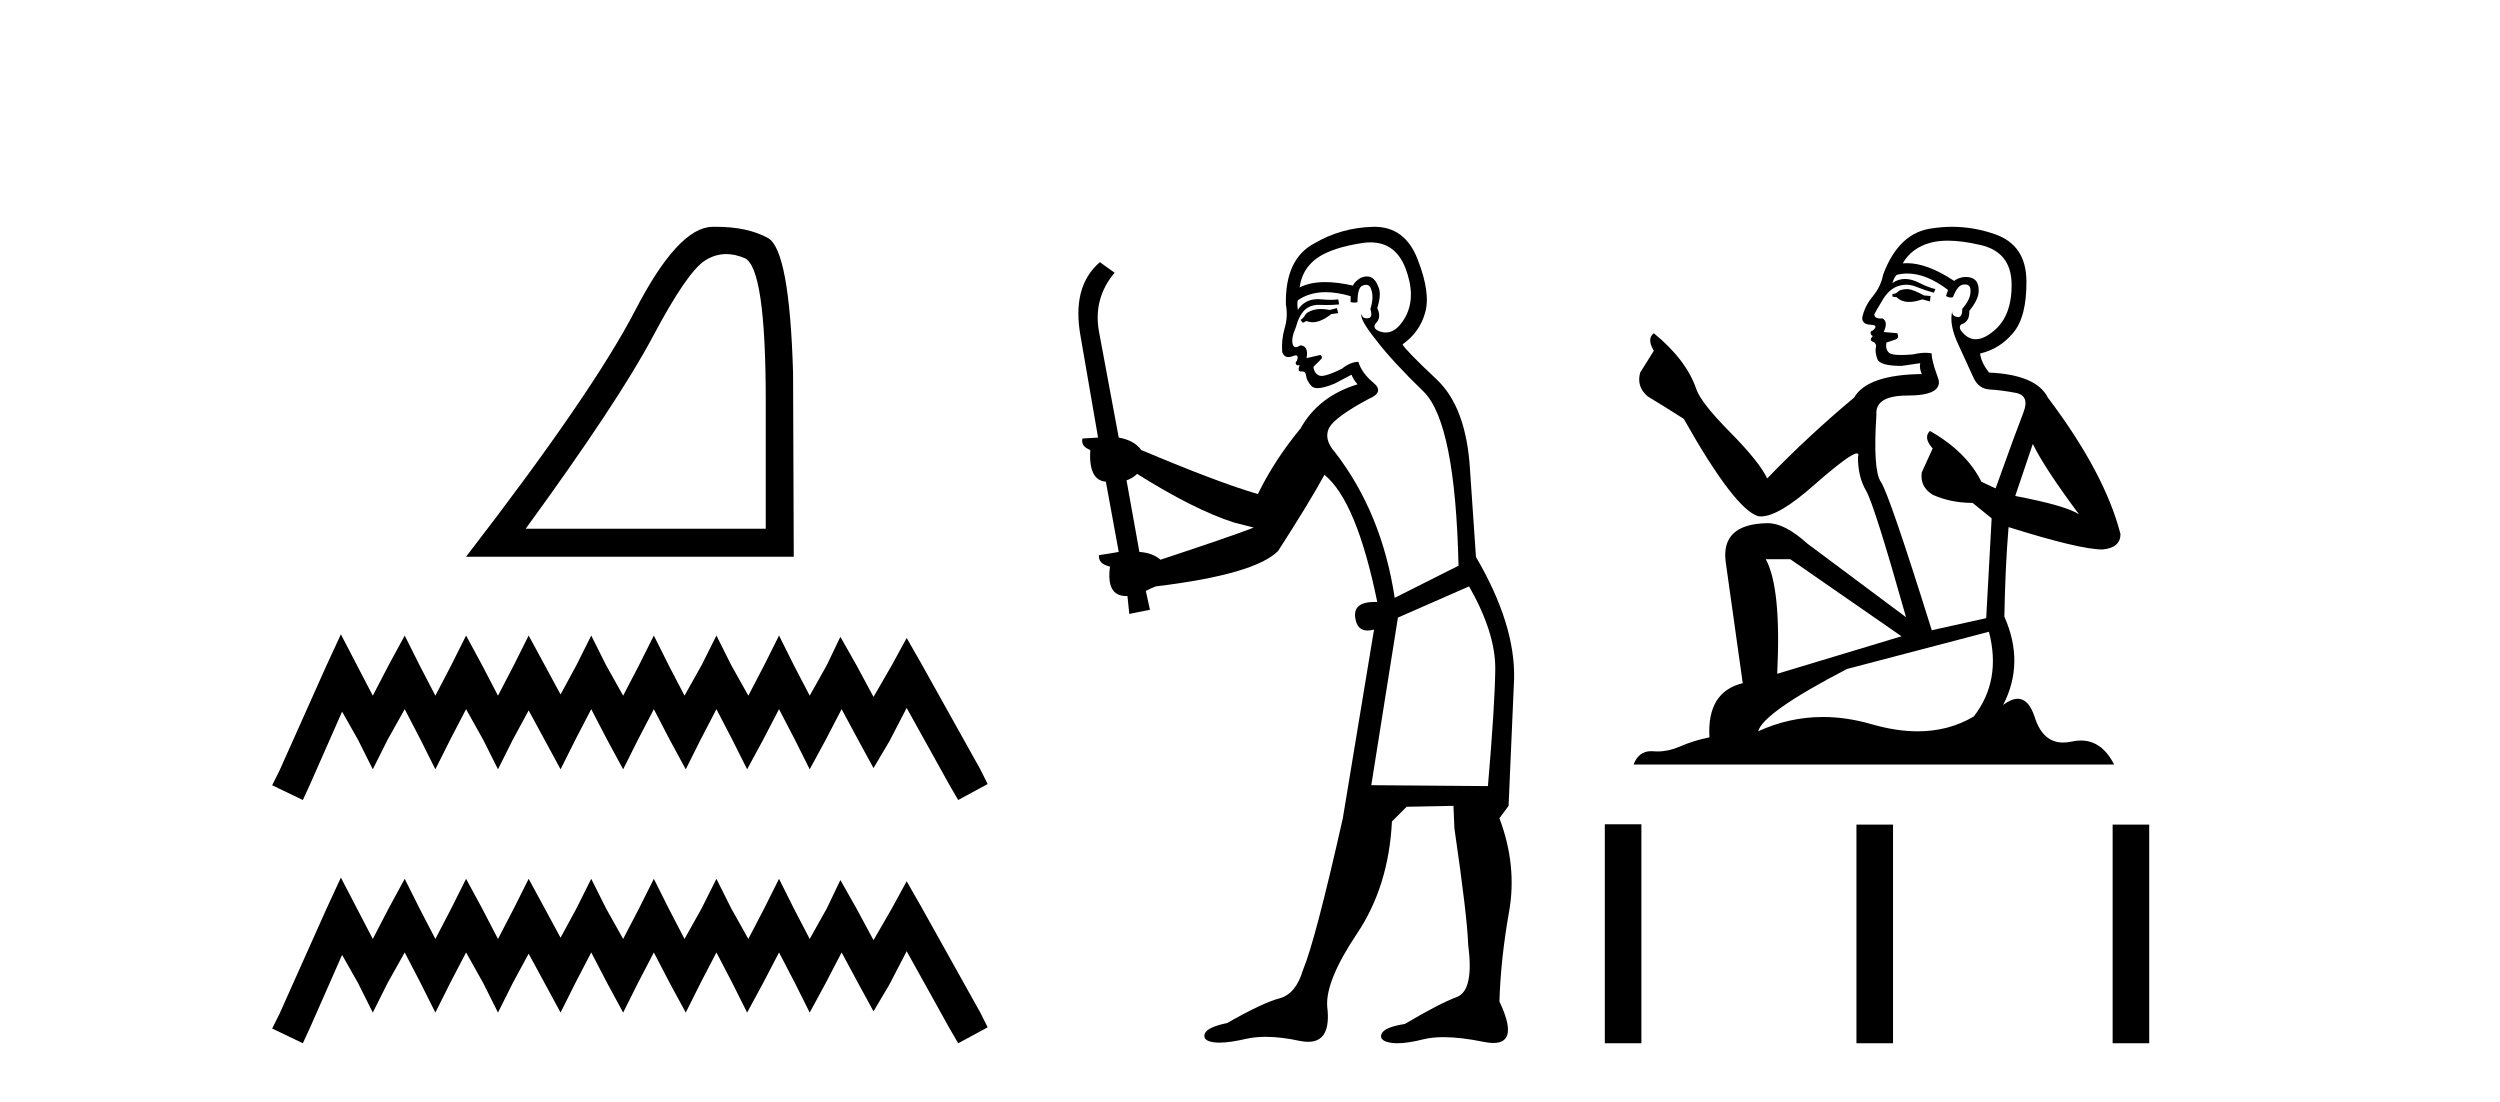
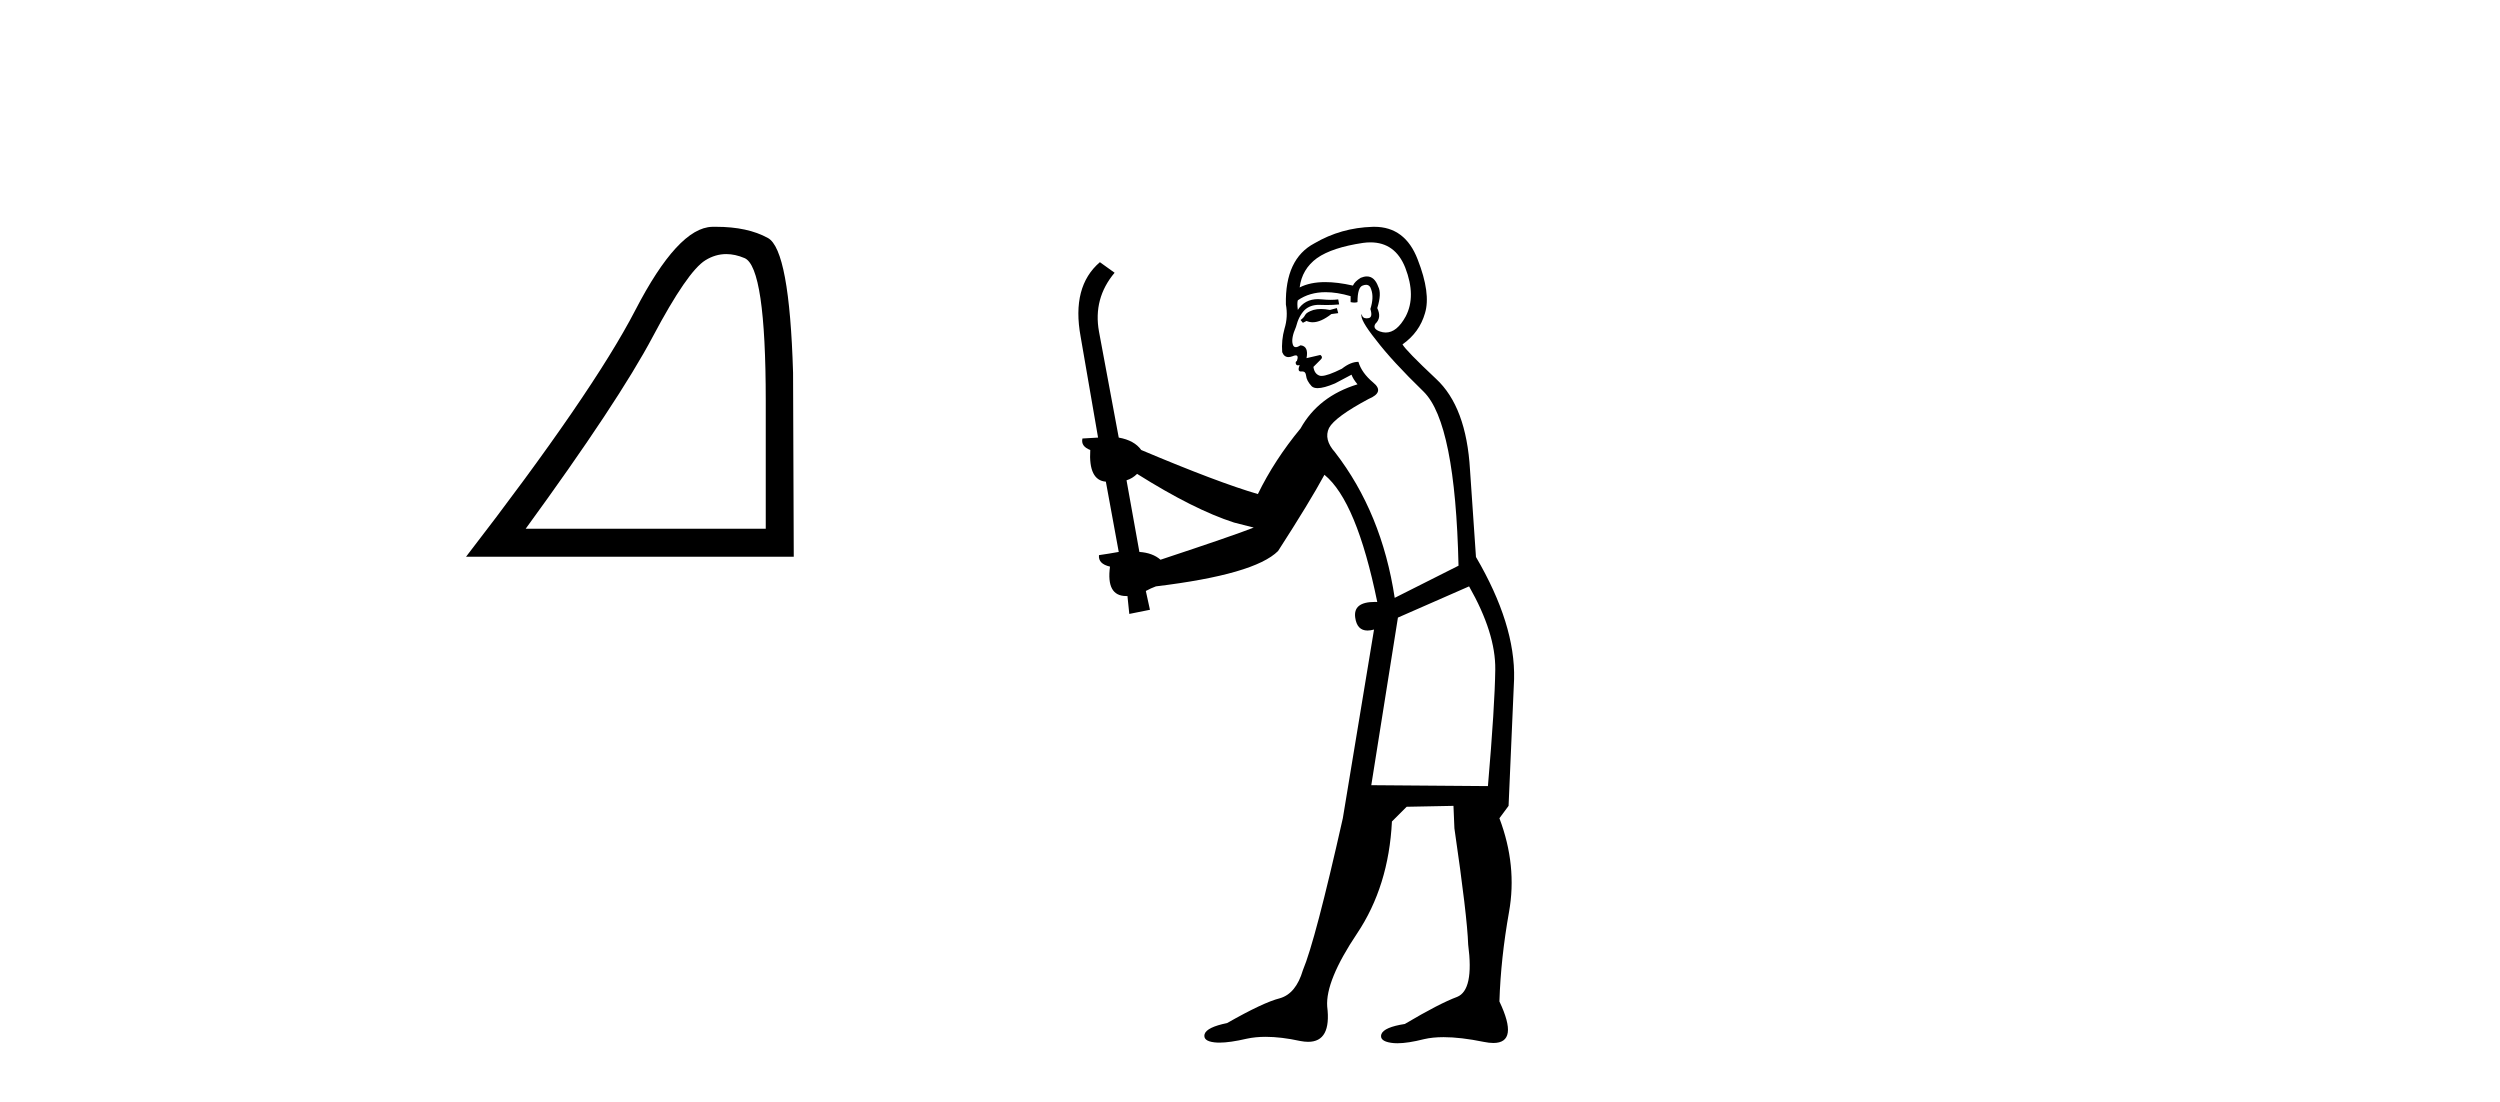
<svg xmlns="http://www.w3.org/2000/svg" width="93.0" height="41.0">
  <path d="M 27.017 9.452 Q 27.345 9.452 27.697 9.601 Q 28.486 9.936 28.486 14.909 L 28.486 19.668 L 19.556 19.668 Q 23.005 14.935 24.288 12.516 Q 25.571 10.096 26.24 9.682 Q 26.61 9.452 27.017 9.452 ZM 26.638 8.437 Q 26.566 8.437 26.494 8.438 Q 25.224 8.465 23.633 11.54 Q 22.042 14.614 17.337 20.71 L 29.528 20.71 L 29.502 13.866 Q 29.368 9.294 28.566 8.853 Q 27.81 8.437 26.638 8.437 Z" style="fill:#000000;stroke:none" />
-   <path d="M 12.681 23.596 L 12.133 24.783 L 10.398 28.664 L 10.124 29.212 L 11.266 29.76 L 11.539 29.166 L 12.726 26.473 L 13.32 27.523 L 13.868 28.618 L 14.416 27.523 L 15.055 26.381 L 15.648 27.523 L 16.196 28.618 L 16.744 27.523 L 17.338 26.381 L 17.977 27.523 L 18.525 28.618 L 19.073 27.523 L 19.666 26.427 L 20.26 27.523 L 20.853 28.618 L 21.401 27.523 L 21.994 26.381 L 22.588 27.523 L 23.181 28.618 L 23.729 27.523 L 24.323 26.381 L 24.916 27.523 L 25.51 28.618 L 26.058 27.523 L 26.651 26.381 L 27.245 27.523 L 27.793 28.618 L 28.386 27.523 L 28.98 26.381 L 29.573 27.523 L 30.121 28.618 L 30.715 27.523 L 31.308 26.381 L 31.947 27.568 L 32.495 28.573 L 33.089 27.568 L 33.728 26.336 L 35.326 29.212 L 35.645 29.76 L 36.741 29.166 L 36.467 28.618 L 34.276 24.692 L 33.728 23.733 L 33.18 24.738 L 32.495 25.925 L 31.856 24.738 L 31.262 23.688 L 30.76 24.738 L 30.121 25.879 L 29.527 24.738 L 28.98 23.642 L 28.432 24.738 L 27.838 25.879 L 27.199 24.738 L 26.651 23.642 L 26.103 24.738 L 25.464 25.879 L 24.871 24.738 L 24.323 23.642 L 23.775 24.738 L 23.181 25.879 L 22.542 24.738 L 21.994 23.642 L 21.447 24.738 L 20.853 25.834 L 20.26 24.738 L 19.666 23.642 L 19.118 24.738 L 18.525 25.879 L 17.931 24.738 L 17.338 23.642 L 16.79 24.738 L 16.196 25.879 L 15.603 24.738 L 15.055 23.642 L 14.461 24.738 L 13.868 25.879 L 13.274 24.738 L 12.681 23.596 Z" style="fill:#000000;stroke:none" />
-   <path d="M 12.681 32.646 L 12.133 33.833 L 10.398 37.714 L 10.124 38.261 L 11.266 38.809 L 11.539 38.216 L 12.726 35.522 L 13.32 36.572 L 13.868 37.668 L 14.416 36.572 L 15.055 35.431 L 15.648 36.572 L 16.196 37.668 L 16.744 36.572 L 17.338 35.431 L 17.977 36.572 L 18.525 37.668 L 19.073 36.572 L 19.666 35.477 L 20.26 36.572 L 20.853 37.668 L 21.401 36.572 L 21.994 35.431 L 22.588 36.572 L 23.181 37.668 L 23.729 36.572 L 24.323 35.431 L 24.916 36.572 L 25.51 37.668 L 26.058 36.572 L 26.651 35.431 L 27.245 36.572 L 27.793 37.668 L 28.386 36.572 L 28.98 35.431 L 29.573 36.572 L 30.121 37.668 L 30.715 36.572 L 31.308 35.431 L 31.947 36.618 L 32.495 37.622 L 33.089 36.618 L 33.728 35.385 L 35.326 38.261 L 35.645 38.809 L 36.741 38.216 L 36.467 37.668 L 34.276 33.742 L 33.728 32.783 L 33.18 33.787 L 32.495 34.974 L 31.856 33.787 L 31.262 32.737 L 30.76 33.787 L 30.121 34.929 L 29.527 33.787 L 28.98 32.692 L 28.432 33.787 L 27.838 34.929 L 27.199 33.787 L 26.651 32.692 L 26.103 33.787 L 25.464 34.929 L 24.871 33.787 L 24.323 32.692 L 23.775 33.787 L 23.181 34.929 L 22.542 33.787 L 21.994 32.692 L 21.447 33.787 L 20.853 34.883 L 20.26 33.787 L 19.666 32.692 L 19.118 33.787 L 18.525 34.929 L 17.931 33.787 L 17.338 32.692 L 16.79 33.787 L 16.196 34.929 L 15.603 33.787 L 15.055 32.692 L 14.461 33.787 L 13.868 34.929 L 13.274 33.787 L 12.681 32.646 Z" style="fill:#000000;stroke:none" />
  <path d="M 49.731 11.461 L 49.474 11.53 Q 49.295 11.495 49.141 11.495 Q 48.988 11.495 48.859 11.53 Q 48.603 11.615 48.552 11.717 Q 48.501 11.82 48.381 11.905 L 48.467 12.008 L 48.603 11.94 Q 48.711 11.988 48.832 11.988 Q 49.135 11.988 49.526 11.683 L 49.782 11.649 L 49.731 11.461 ZM 50.979 9.016 Q 51.902 9.016 52.276 9.958 Q 52.686 11.017 52.293 11.769 Q 51.965 12.37 51.55 12.37 Q 51.446 12.37 51.336 12.332 Q 51.046 12.23 51.166 12.042 Q 51.405 11.82 51.234 11.461 Q 51.405 10.915 51.268 10.658 Q 51.131 10.283 50.847 10.283 Q 50.743 10.283 50.619 10.334 Q 50.397 10.47 50.329 10.624 Q 49.755 10.494 49.298 10.494 Q 48.734 10.494 48.347 10.693 Q 48.432 10.009 48.996 9.599 Q 49.56 9.206 50.704 9.036 Q 50.847 9.016 50.979 9.016 ZM 42.3 17.628 Q 44.418 18.96 45.904 19.438 L 46.639 19.626 Q 45.904 19.917 43.171 20.822 Q 42.881 20.566 42.385 20.532 L 41.907 17.867 Q 42.129 17.799 42.3 17.628 ZM 50.818 10.595 Q 50.963 10.595 51.012 10.778 Q 51.114 11.068 50.978 11.495 Q 51.08 11.82 50.892 11.837 Q 50.861 11.842 50.833 11.842 Q 50.682 11.842 50.653 11.683 L 50.653 11.683 Q 50.568 11.871 51.183 12.64 Q 51.78 13.426 52.959 14.57 Q 54.138 15.732 54.257 21.044 L 51.883 22.24 Q 51.405 19.08 49.662 16.825 Q 49.235 16.347 49.44 15.92 Q 49.662 15.51 50.909 14.843 Q 51.524 14.587 51.08 14.228 Q 50.653 13.87 50.533 13.46 Q 50.243 13.46 49.919 13.716 Q 49.382 13.984 49.161 13.984 Q 49.114 13.984 49.082 13.972 Q 48.894 13.904 48.859 13.648 L 49.116 13.391 Q 49.235 13.289 49.116 13.204 L 48.603 13.323 Q 48.689 12.879 48.381 12.845 Q 48.274 12.914 48.204 12.914 Q 48.119 12.914 48.091 12.811 Q 48.022 12.589 48.21 12.162 Q 48.313 11.752 48.535 11.53 Q 48.74 11.34 49.061 11.34 Q 49.088 11.34 49.116 11.342 Q 49.235 11.347 49.353 11.347 Q 49.588 11.347 49.816 11.325 L 49.782 11.137 Q 49.654 11.154 49.504 11.154 Q 49.355 11.154 49.184 11.137 Q 49.105 11.128 49.031 11.128 Q 48.532 11.128 48.279 11.53 Q 48.245 11.273 48.279 11.171 Q 48.711 10.869 49.314 10.869 Q 49.737 10.869 50.243 11.017 L 50.243 11.239 Q 50.32 11.256 50.384 11.256 Q 50.448 11.256 50.499 11.239 Q 50.499 10.693 50.687 10.624 Q 50.76 10.595 50.818 10.595 ZM 54.65 21.813 Q 55.641 23.555 55.624 24.905 Q 55.607 26.254 55.351 29.243 L 51.012 29.209 L 52.003 22.974 L 54.65 21.813 ZM 51.126 8.437 Q 51.095 8.437 51.063 8.438 Q 49.884 8.472 48.894 9.053 Q 47.8 9.633 47.835 11.325 Q 47.92 11.786 47.783 12.23 Q 47.664 12.657 47.698 13.101 Q 47.771 13.284 47.931 13.284 Q 47.996 13.284 48.074 13.255 Q 48.153 13.22 48.201 13.22 Q 48.317 13.22 48.245 13.426 Q 48.176 13.46 48.21 13.545 Q 48.233 13.591 48.286 13.591 Q 48.313 13.591 48.347 13.579 L 48.347 13.579 Q 48.251 13.82 48.395 13.82 Q 48.405 13.82 48.415 13.819 Q 48.429 13.817 48.442 13.817 Q 48.571 13.817 48.586 13.972 Q 48.603 14.16 48.791 14.365 Q 48.865 14.439 49.015 14.439 Q 49.247 14.439 49.662 14.263 L 50.277 13.938 Q 50.329 14.092 50.499 14.297 Q 49.047 14.741 48.381 15.937 Q 47.408 17.115 46.793 18.379 Q 45.324 17.952 42.454 16.74 Q 42.198 16.381 41.617 16.278 L 40.882 12.332 Q 40.66 11.102 41.463 10.146 L 40.916 9.753 Q 39.857 10.658 40.199 12.52 L 40.848 16.278 L 40.267 16.312 Q 40.199 16.603 40.558 16.74 Q 40.489 17.867 41.138 17.918 L 41.617 20.532 Q 41.241 20.6 40.882 20.651 Q 40.848 20.976 41.292 21.078 Q 41.143 22.173 41.895 22.173 Q 41.918 22.173 41.941 22.172 L 42.01 22.838 L 42.778 22.684 L 42.625 21.984 Q 42.812 21.881 43 21.813 Q 46.673 21.369 47.544 20.498 Q 48.723 18.67 49.269 17.662 Q 50.465 18.636 51.234 22.394 Q 51.186 22.392 51.141 22.392 Q 50.333 22.392 50.414 22.974 Q 50.481 23.456 50.872 23.456 Q 50.981 23.456 51.114 23.419 L 51.114 23.419 L 49.953 30.439 Q 48.928 35 48.467 36.093 Q 48.21 36.964 47.612 37.135 Q 46.998 37.289 45.648 38.058 Q 44.896 38.211 44.811 38.468 Q 44.743 38.724 45.17 38.775 Q 45.258 38.786 45.364 38.786 Q 45.752 38.786 46.383 38.639 Q 46.704 38.57 47.085 38.57 Q 47.657 38.57 48.364 38.724 Q 48.527 38.756 48.664 38.756 Q 49.534 38.756 49.372 37.443 Q 49.304 36.486 50.482 34.727 Q 51.661 32.967 51.78 30.559 L 52.327 30.012 L 54.069 29.978 L 54.104 30.815 Q 54.582 34.095 54.616 35.137 Q 54.838 36.828 54.206 37.084 Q 53.557 37.323 52.259 38.092 Q 51.49 38.211 51.388 38.468 Q 51.302 38.724 51.746 38.792 Q 51.853 38.809 51.983 38.809 Q 52.374 38.809 52.976 38.656 Q 53.292 38.582 53.702 38.582 Q 54.336 38.582 55.197 38.758 Q 55.397 38.799 55.552 38.799 Q 56.513 38.799 55.778 37.255 Q 55.829 35.649 56.136 33.924 Q 56.444 32.199 55.778 30.439 L 56.119 29.978 L 56.324 25.263 Q 56.376 23.231 54.906 20.72 Q 54.838 19.797 54.684 17.474 Q 54.548 15.134 53.42 14.092 Q 52.293 13.033 52.173 12.811 Q 52.805 12.367 53.01 11.649 Q 53.232 10.915 52.737 9.651 Q 52.272 8.437 51.126 8.437 Z" style="fill:#000000;stroke:none" />
-   <path d="M 70.984 10.754 Q 70.703 10.754 70.613 10.844 Q 70.534 10.934 70.399 10.934 L 70.399 11.035 L 70.556 11.057 Q 70.731 11.232 71.021 11.232 Q 71.235 11.232 71.513 11.136 L 71.794 11.215 L 71.817 11.012 L 71.569 10.99 Q 71.209 10.787 70.984 10.754 ZM 72.458 8.953 Q 72.977 8.953 73.662 9.111 Q 74.821 9.37 74.832 10.574 Q 74.843 11.766 74.157 12.318 Q 73.794 12.62 73.496 12.62 Q 73.24 12.62 73.032 12.396 Q 72.829 12.194 72.953 12.07 Q 73.279 11.969 73.257 11.564 Q 73.606 11.136 73.606 10.832 Q 73.627 10.303 73.119 10.303 Q 73.098 10.303 73.077 10.304 Q 72.852 10.326 72.694 10.45 Q 71.699 9.79 70.942 9.79 Q 70.86 9.79 70.781 9.797 L 70.781 9.797 Q 71.108 9.224 71.805 9.032 Q 72.09 8.953 72.458 8.953 ZM 75.62 16.514 Q 76.058 17.414 77.341 19.136 Q 76.857 18.81 74.967 18.45 L 75.62 16.514 ZM 70.954 10.175 Q 71.664 10.175 72.469 10.787 L 72.39 11.012 Q 72.485 11.068 72.574 11.068 Q 72.612 11.068 72.649 11.057 Q 72.829 10.585 73.054 10.585 Q 73.081 10.582 73.105 10.582 Q 73.322 10.582 73.302 10.855 Q 73.302 11.136 72.998 11.485 Q 72.998 11.796 72.847 11.796 Q 72.823 11.796 72.795 11.789 Q 72.593 11.744 72.627 11.564 L 72.627 11.564 Q 72.492 12.07 72.863 12.846 Q 73.223 13.634 73.414 14.05 Q 73.606 14.467 74.022 14.489 Q 74.438 14.512 74.978 14.613 Q 75.518 14.714 75.271 15.344 Q 75.023 15.974 74.236 18.168 L 73.707 17.921 Q 73.156 16.807 71.794 16.031 L 71.794 16.031 Q 71.535 16.278 71.895 16.683 L 71.49 17.572 Q 71.412 18.101 71.895 18.405 Q 72.57 18.708 73.381 18.708 L 74.089 19.282 L 73.887 22.995 L 71.862 23.445 Q 70.275 18.371 69.971 17.932 Q 69.668 17.493 69.803 15.423 Q 69.746 14.714 70.962 14.714 Q 72.222 14.714 72.12 14.14 L 71.963 13.679 Q 71.839 13.251 71.862 13.15 Q 71.763 13.123 71.631 13.123 Q 71.434 13.123 71.164 13.184 Q 70.909 13.206 70.724 13.206 Q 70.354 13.206 70.264 13.116 Q 70.129 12.981 70.174 12.745 L 70.534 12.621 Q 70.658 12.554 70.579 12.396 L 70.073 12.351 Q 70.253 11.969 70.028 11.845 Q 69.994 11.848 69.964 11.848 Q 69.724 11.848 69.724 11.688 Q 69.803 11.541 70.039 11.148 Q 70.275 10.754 70.613 10.641 Q 70.764 10.592 70.914 10.592 Q 71.108 10.592 71.299 10.675 Q 71.637 10.81 71.94 10.889 L 71.997 10.754 Q 71.715 10.686 71.412 10.529 Q 71.119 10.377 70.866 10.377 Q 70.613 10.377 70.399 10.529 Q 70.455 10.326 70.556 10.225 Q 70.751 10.175 70.954 10.175 ZM 66.596 20.801 L 70.736 23.67 L 66.112 25.065 Q 66.27 21.859 65.685 20.801 ZM 73.988 23.501 Q 74.461 25.313 73.426 26.652 Q 72.498 27.205 71.338 27.205 Q 70.541 27.205 69.634 26.944 Q 68.704 26.672 67.814 26.672 Q 66.57 26.672 65.403 27.203 Q 65.606 26.494 68.711 24.885 L 73.988 23.501 ZM 72.619 8.437 Q 72.259 8.437 71.895 8.492 Q 70.635 8.638 70.05 10.225 Q 69.971 10.652 69.668 11.024 Q 69.364 11.384 69.274 11.823 Q 69.274 12.07 69.589 12.081 Q 69.904 12.093 69.668 12.295 Q 69.566 12.318 69.589 12.396 Q 69.6 12.475 69.668 12.498 Q 69.521 12.655 69.668 12.711 Q 69.825 12.779 69.78 12.936 Q 69.746 13.105 69.836 13.353 Q 69.926 13.612 70.736 13.612 L 71.434 13.51 L 71.434 13.51 Q 71.389 13.679 71.49 13.915 Q 69.465 13.938 68.97 14.793 Q 67.271 16.211 65.741 17.797 Q 65.437 17.167 64.357 16.076 Q 63.288 14.995 63.108 14.489 Q 62.737 13.387 61.522 12.396 Q 61.252 12.599 61.522 13.049 L 61.015 13.859 Q 60.869 14.388 61.297 14.748 Q 61.949 15.142 62.636 15.581 Q 64.526 18.933 65.403 19.203 Q 65.452 19.211 65.505 19.211 Q 66.173 19.211 67.507 18.022 Q 68.83 16.866 69.076 16.866 Q 69.163 16.866 69.116 17.009 Q 69.116 17.741 69.42 18.258 Q 69.724 18.776 70.905 22.961 L 67.226 20.216 Q 66.393 19.462 65.763 19.462 Q 63.997 19.485 64.199 20.925 L 64.83 25.414 Q 63.491 25.74 63.592 27.428 Q 62.984 27.552 62.478 27.777 Q 62.069 27.954 61.652 27.954 Q 61.565 27.954 61.477 27.946 Q 61.446 27.944 61.417 27.944 Q 60.958 27.944 60.768 28.441 L 78.646 28.441 Q 78.19 27.547 77.41 27.547 Q 77.247 27.547 77.071 27.586 Q 76.901 27.623 76.749 27.623 Q 75.998 27.623 75.698 26.697 Q 75.476 25.995 75.058 25.995 Q 74.82 25.995 74.517 26.224 Q 75.327 24.66 74.562 22.939 Q 74.596 21.071 74.719 19.608 Q 77.363 20.441 78.219 20.441 Q 78.882 20.374 78.882 19.867 Q 78.297 17.594 76.182 14.793 Q 75.755 13.938 73.988 13.859 Q 73.684 13.454 73.662 13.15 Q 74.393 12.981 74.888 12.385 Q 75.395 11.789 75.383 10.45 Q 75.372 9.122 74.224 8.717 Q 73.43 8.437 72.619 8.437 Z" style="fill:#000000;stroke:none" />
-   <path d="M 59.699 30.663 L 59.699 38.809 L 61.06 38.809 L 61.06 30.663 ZM 69.06 30.675 L 69.06 38.809 L 70.421 38.809 L 70.421 30.675 ZM 78.59 30.675 L 78.59 38.809 L 79.951 38.809 L 79.951 30.675 Z" style="fill:#000000;stroke:none" />
</svg>